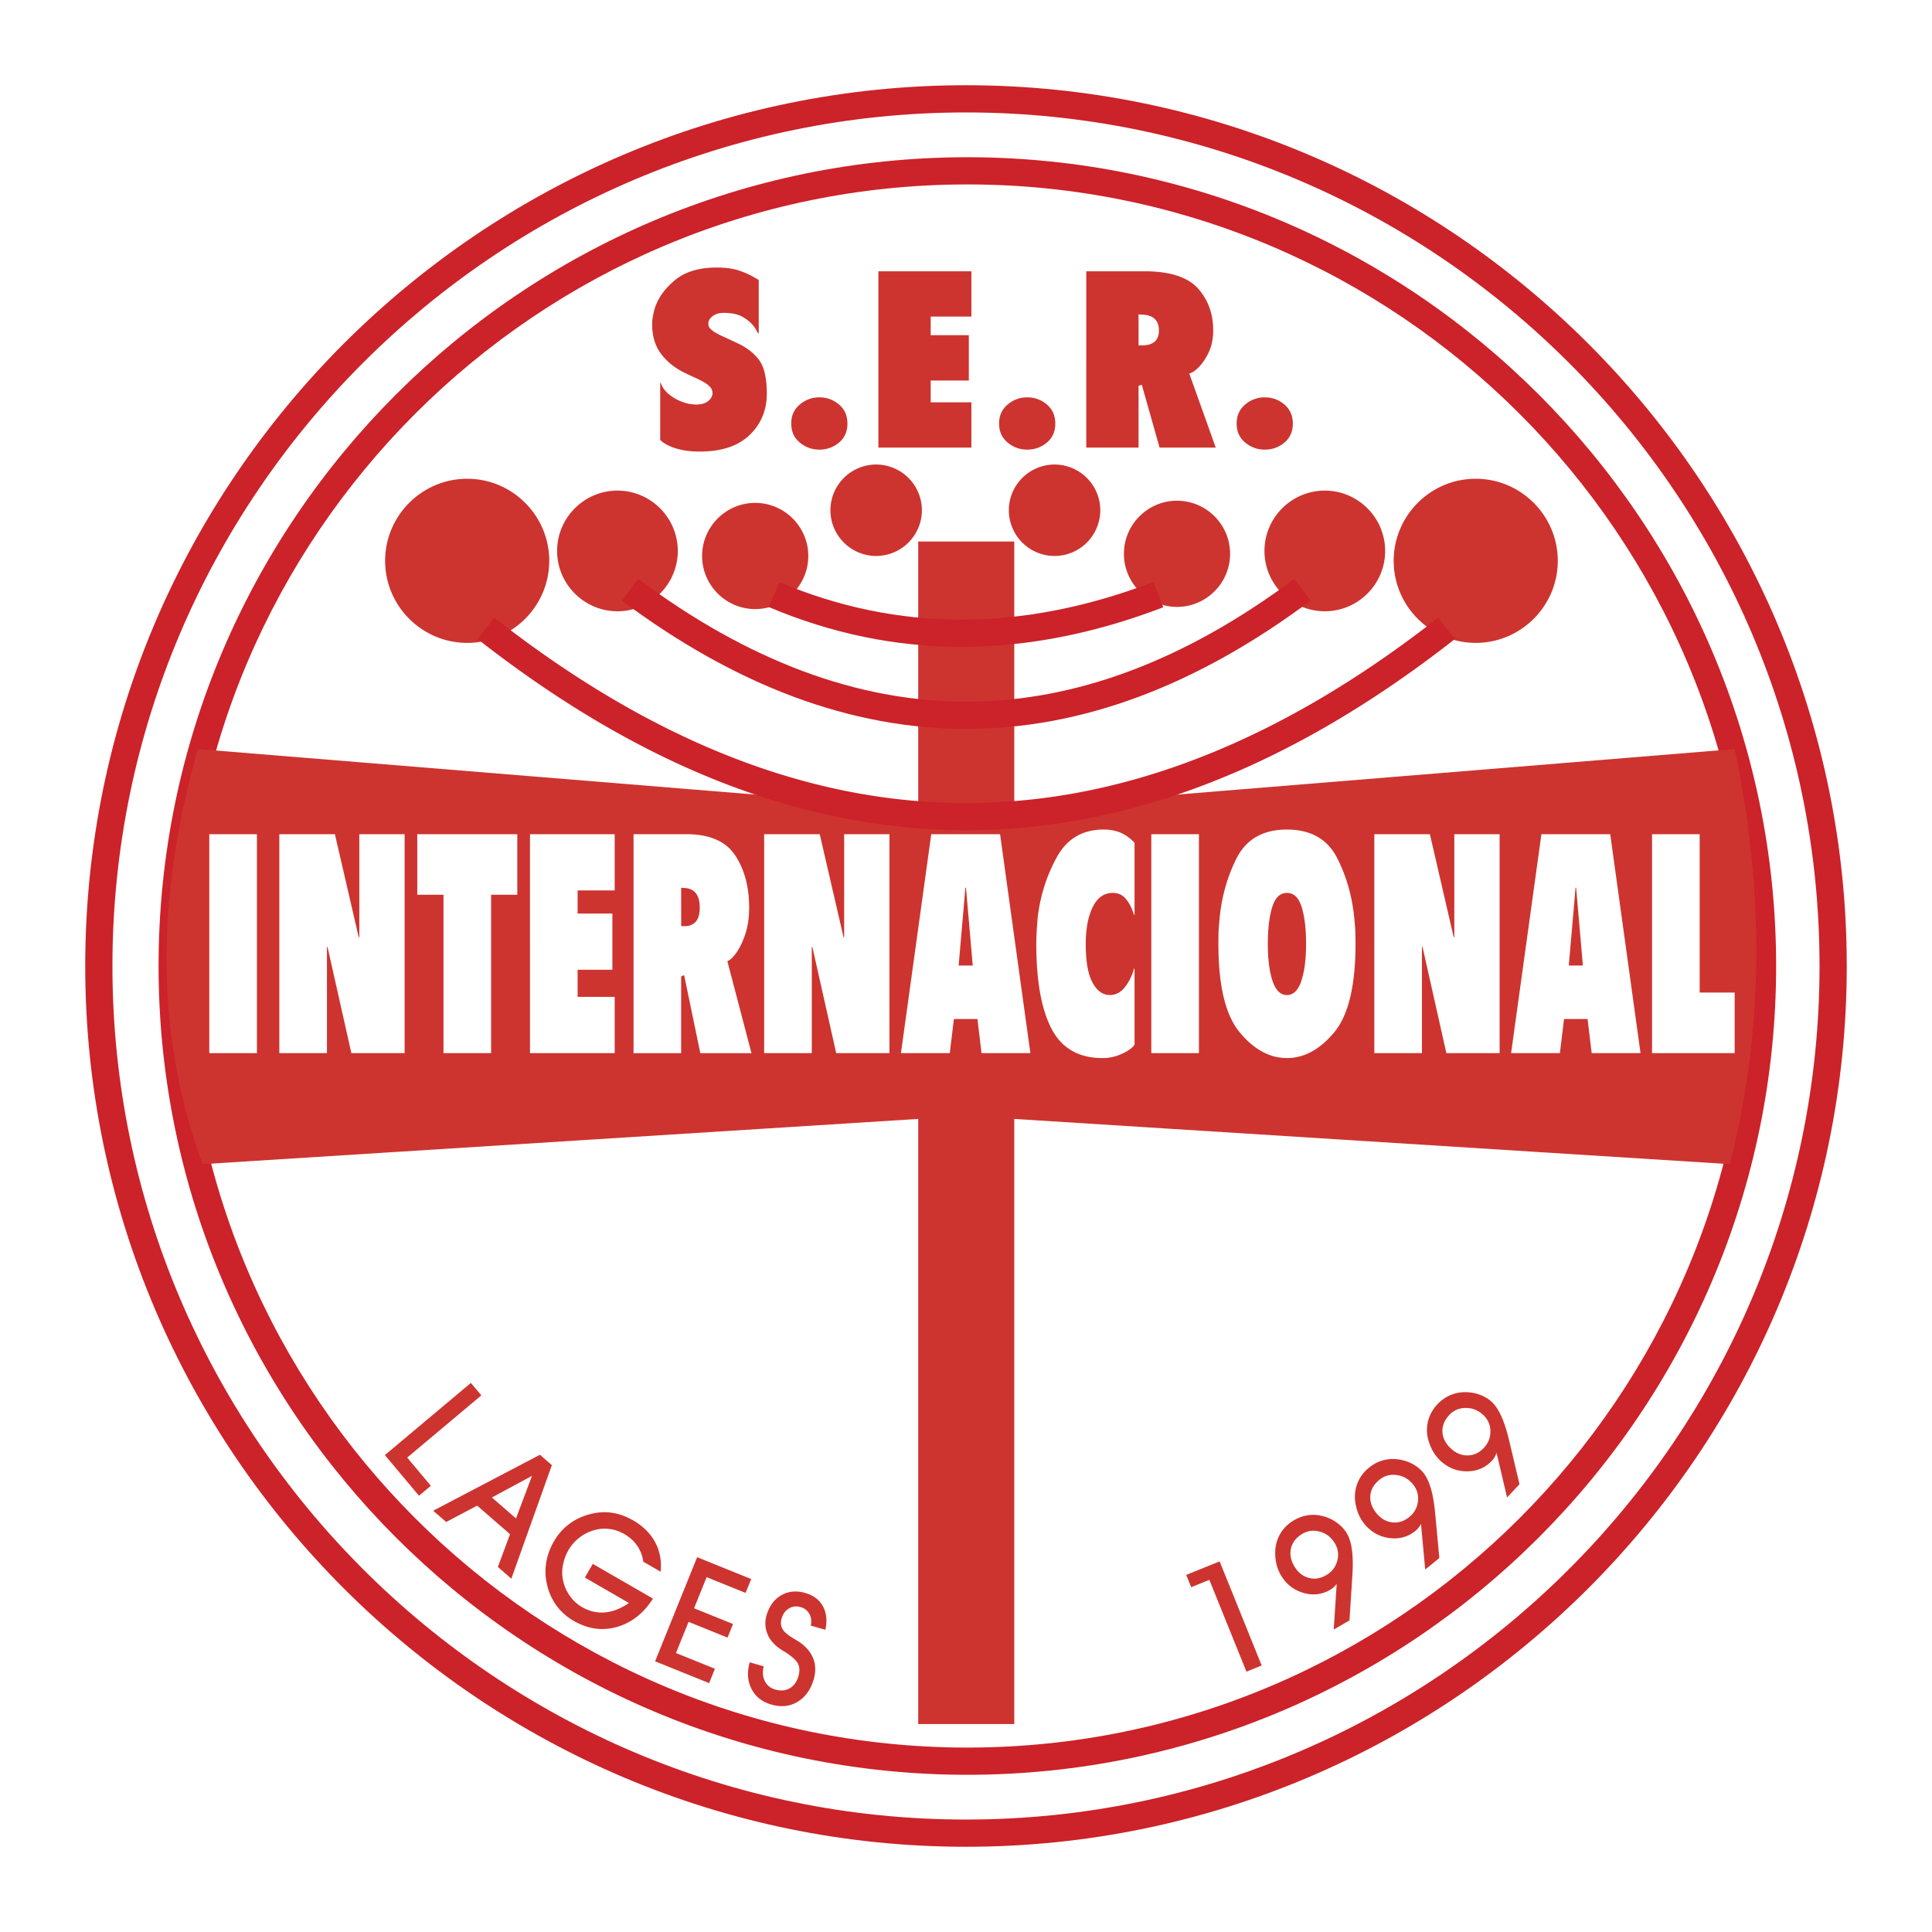
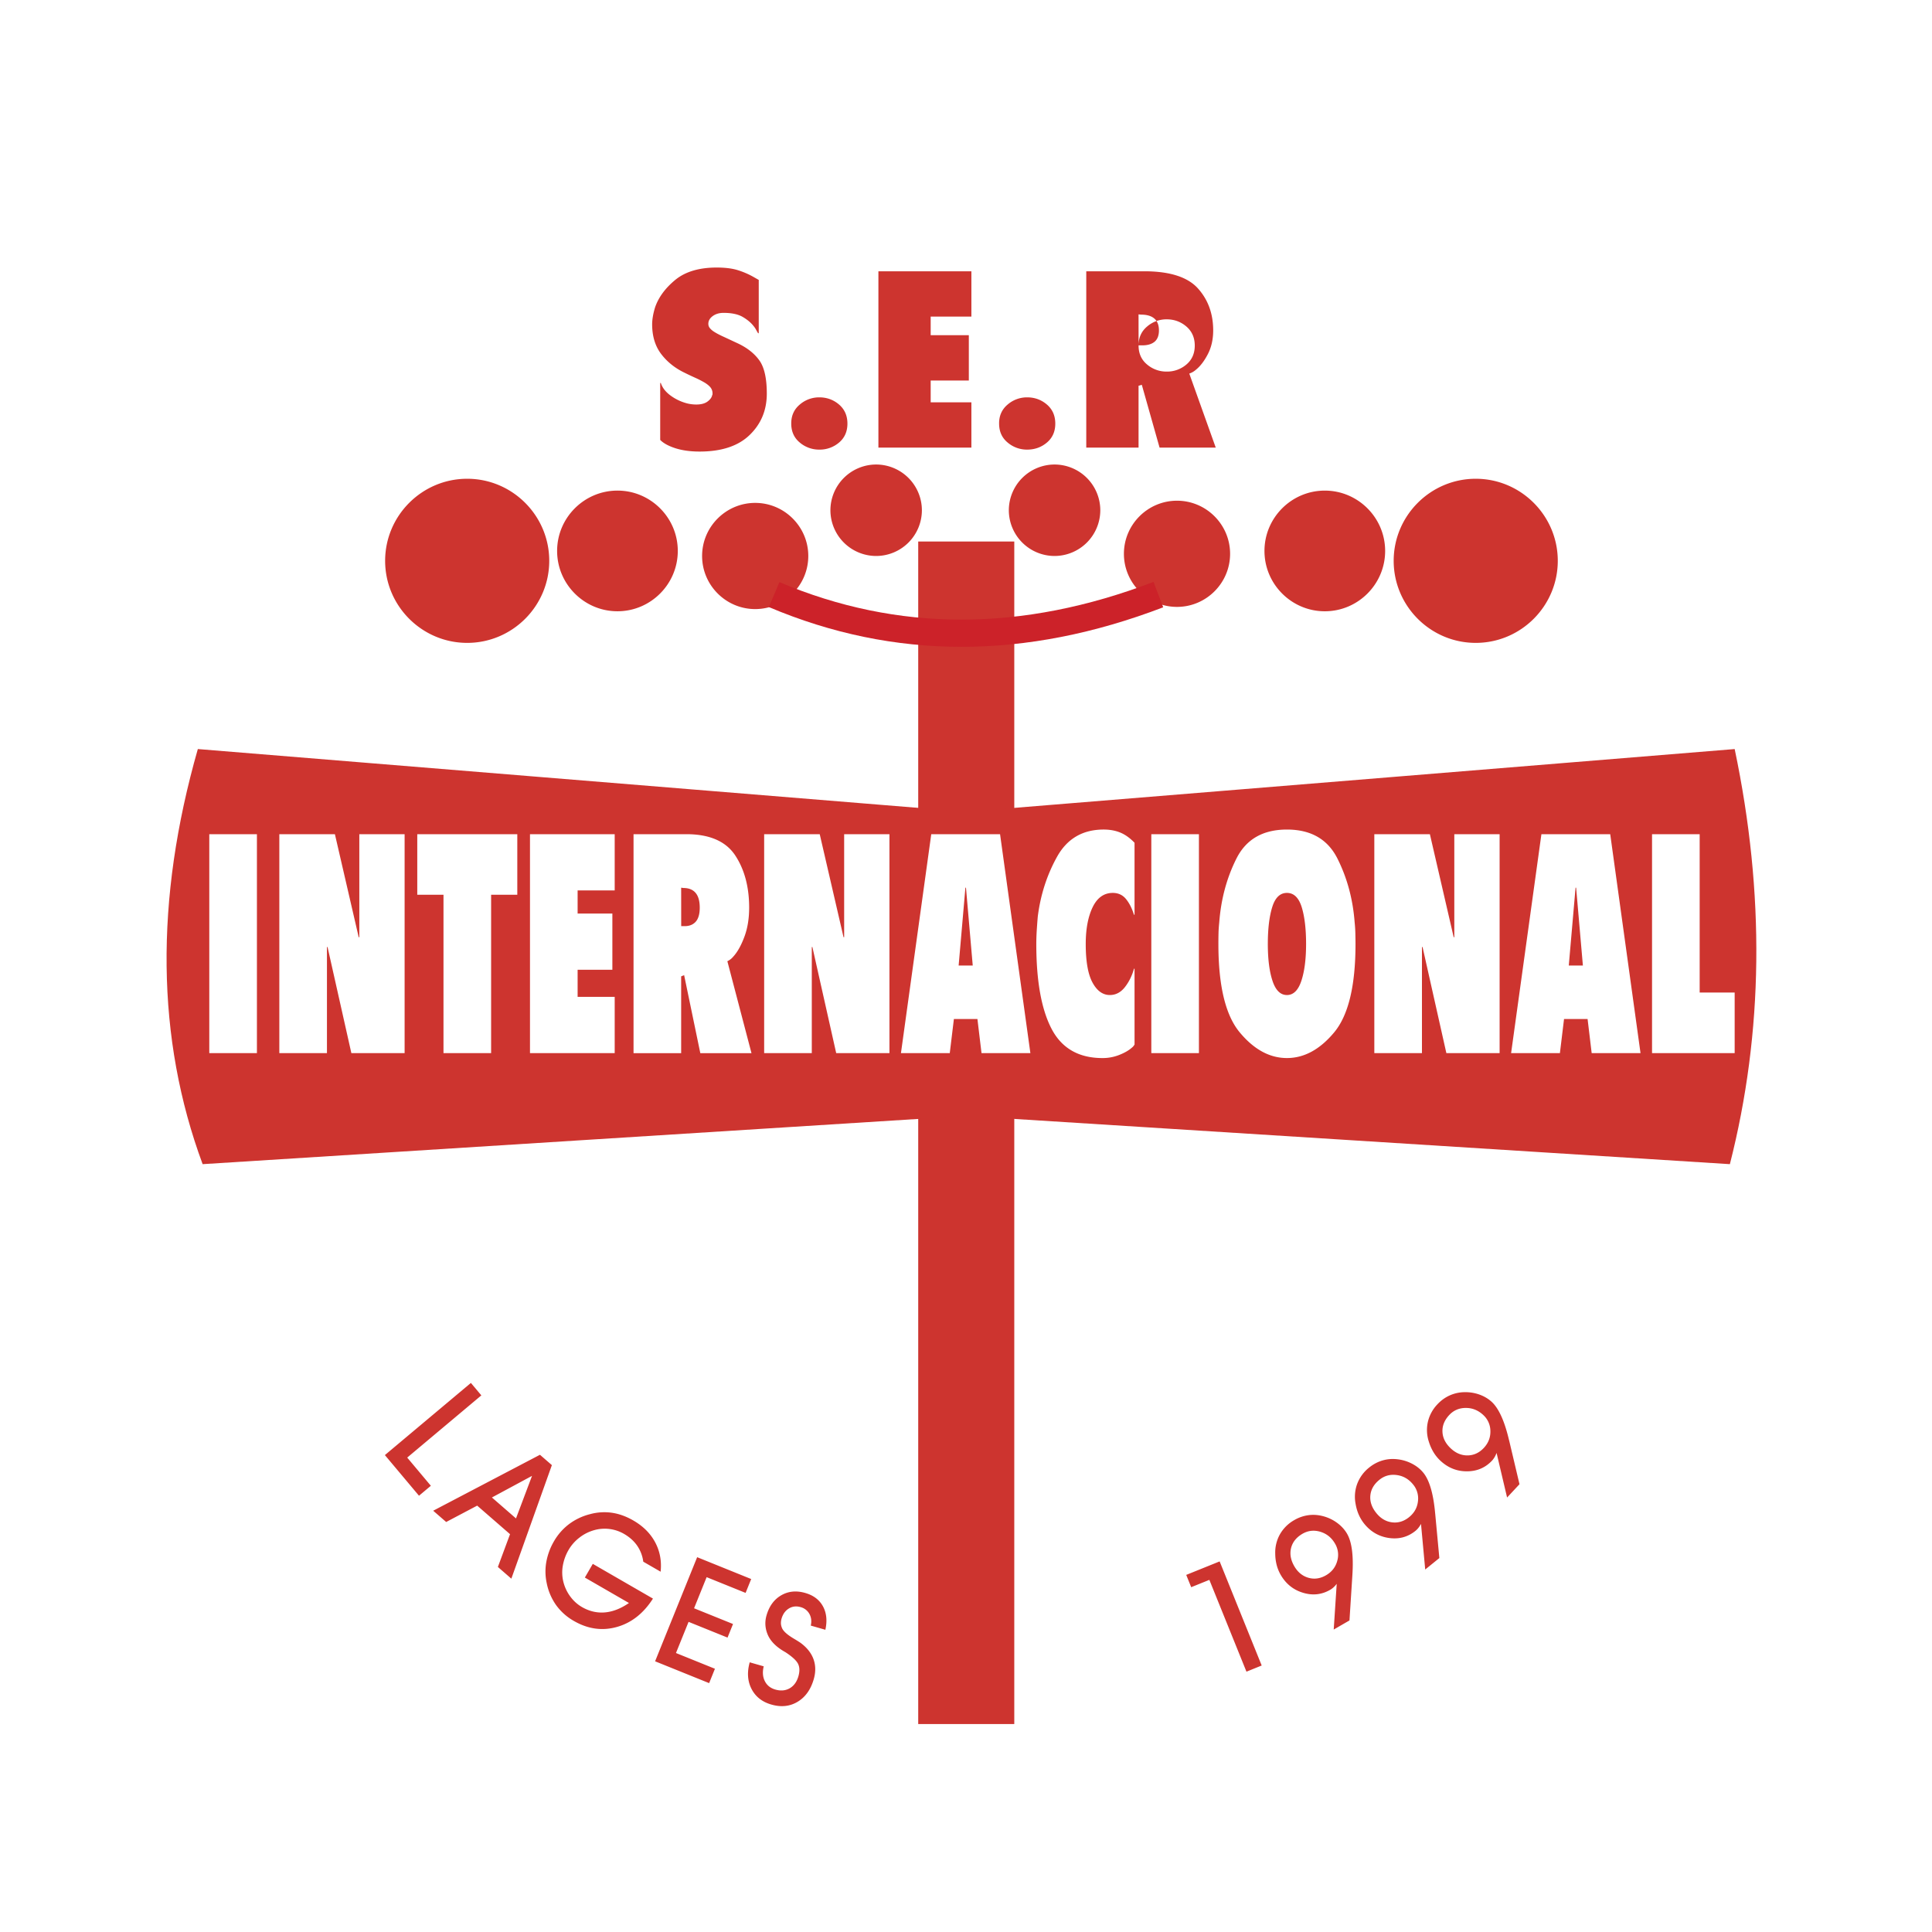
<svg xmlns="http://www.w3.org/2000/svg" width="2500" height="2500" viewBox="0 0 192.756 192.756">
-   <path fill-rule="evenodd" clip-rule="evenodd" fill="#fff" d="M0 0h192.756v192.756H0V0z" />
  <path d="M96.378 9.861c47.651 0 86.516 38.865 86.516 86.518 0 47.65-38.865 86.516-86.516 86.516-47.652 0-86.517-38.865-86.517-86.516 0-47.653 38.865-86.518 86.517-86.518z" fill-rule="evenodd" clip-rule="evenodd" fill="#fff" />
-   <path d="M96.378 8.504c24.202 0 46.17 9.869 62.088 25.787 15.916 15.917 25.785 37.886 25.785 62.086v.002c0 24.201-9.869 46.17-25.787 62.088-15.918 15.916-37.885 25.785-62.085 25.785h-.002c-24.2 0-46.169-9.869-62.087-25.787S8.504 120.58 8.504 96.38v-.003c0-24.2 9.869-46.168 25.787-62.086S72.177 8.504 96.377 8.504h.001zm.001 2.714h-.002c-23.451 0-44.74 9.564-60.167 24.991-15.427 15.428-24.992 36.717-24.992 60.168v.003c0 23.45 9.564 44.739 24.991 60.167 15.427 15.426 36.717 24.99 60.168 24.99h.002c23.45 0 44.739-9.564 60.167-24.99 15.426-15.428 24.99-36.717 24.99-60.168v-.002c0-23.451-9.564-44.74-24.99-60.167-15.427-15.427-36.716-24.992-60.167-24.992z" fill="#cc2229" />
-   <path d="M96.513 15.687c22.223 0 42.397 9.062 57.014 23.679 14.615 14.617 23.678 34.789 23.678 57.011v.002c0 22.223-9.062 42.395-23.68 57.012-14.615 14.617-34.789 23.678-57.01 23.68h-.002c-22.223 0-42.396-9.062-57.013-23.68-14.616-14.617-23.678-34.789-23.679-57.011v-.003c0-22.222 9.062-42.395 23.679-57.012s34.79-23.678 57.013-23.678zm.001 2.714h-.002c-21.473 0-40.966 8.758-55.092 22.884-14.126 14.126-22.884 33.62-22.884 55.092v.003c0 21.472 8.757 40.966 22.883 55.091 14.126 14.127 33.62 22.885 55.094 22.885h.002c21.473 0 40.965-8.758 55.092-22.883 14.125-14.127 22.883-33.621 22.883-55.094v-.002c0-21.473-8.758-40.966-22.883-55.092s-33.619-22.884-55.093-22.884z" fill="#cc2229" />
  <path fill-rule="evenodd" clip-rule="evenodd" fill="#cd342f" d="M91.611 54.027h9.584v117.981h-9.584V54.027z" />
  <path d="M20.217 116.148l76.186-4.816 76.187 4.816c3.354-13.162 3.512-26.967.479-41.415l-76.666 6.26-76.665-6.26c-4.313 15.09-4.153 28.896.479 41.415z" fill-rule="evenodd" clip-rule="evenodd" fill="#cd342f" />
  <path d="M20.881 83.227h4.752v21.845h-4.752V83.227zm6.987 0h5.545l2.375 10.28h.061v-10.28h4.519v21.845h-5.312L32.68 94.488h-.06v10.584h-4.751V83.227h-.001zm16.379 6.043h-2.616v-6.043h9.98v6.043h-2.612v15.802h-4.752V89.27zm8.63-6.043h8.451v5.612h-3.699v2.304h3.467v5.612h-3.467v2.703h3.699v5.613h-8.451V83.227zm10.331 0h5.369c2.269.021 3.867.733 4.786 2.133s1.38 3.133 1.38 5.198c0 1.104-.165 2.084-.485 2.93-.319.849-.682 1.49-1.071 1.921-.099.12-.202.223-.309.303-.107.08-.214.147-.31.188l2.407 9.173H69.87l-1.617-7.795a.144.144 0 0 1-.069.049c-.03.008-.057.016-.076.016a.188.188 0 0 1-.073.045c-.03.008-.057.016-.076.016v7.67h-4.751V83.227zm4.755 9.172h.263c.488.02.877-.115 1.16-.411.282-.295.427-.777.427-1.431s-.137-1.144-.411-1.471c-.275-.326-.68-.49-1.206-.49l-.237-.031.004 3.834zm8.276-9.172h5.545l2.376 10.28h.061v-10.28h4.519v21.845h-5.312l-2.375-10.584h-.061v10.584H76.24V83.227h-.001zm16.673 0h6.864l3.025 21.845h-4.875l-.408-3.404H95.17l-.412 3.404h-4.87l3.024-21.845zm3.463 5.338h-.057l-.675 7.765h1.407l-.675-7.765zm16.82 15.646c-.037.062-.08.123-.117.17a.798.798 0 0 1-.148.141c-.291.264-.705.506-1.232.717a4.473 4.473 0 0 1-1.705.324c-2.363 0-4.061-.973-5.076-2.914-1.014-1.941-1.525-4.768-1.525-8.468 0-.431.016-.876.043-1.335.031-.458.064-.925.104-1.396.273-2.168.914-4.157 1.922-5.967 1.006-1.81 2.562-2.719 4.652-2.719.625 0 1.182.104 1.67.307s.961.542 1.41 1.012v7.183h-.057c-.195-.634-.461-1.16-.793-1.566-.332-.407-.773-.614-1.32-.614-.879 0-1.551.479-2.01 1.427-.457.948-.689 2.176-.689 3.667 0 1.738.225 3.022.676 3.851.449.83 1.029 1.244 1.73 1.244.588 0 1.088-.264 1.496-.781.41-.521.715-1.137.91-1.83l.057-.027.002 7.574zm1.672-20.984h4.75v21.845h-4.75V83.227zm6.692 10.922c0-.327.004-.674.012-1.041s.039-.741.076-1.108c.176-2.308.748-4.428 1.717-6.35s2.646-2.886 5.033-2.886c2.389 0 4.066.965 5.035 2.886.967 1.921 1.543 4.042 1.719 6.35.039.367.064.738.072 1.104.008.367.016.73.016 1.076 0 4.169-.709 7.112-2.127 8.817-1.42 1.707-2.994 2.564-4.715 2.564-1.719 0-3.291-.854-4.709-2.561-1.42-1.705-2.129-4.652-2.129-8.821v-.03zm4.931 0c0 1.535.156 2.775.469 3.714.312.941.793 1.412 1.438 1.412s1.125-.471 1.438-1.412c.312-.939.473-2.167.473-3.683 0-1.51-.148-2.738-.438-3.679-.295-.941-.785-1.416-1.473-1.416-.682 0-1.174.471-1.465 1.411-.293.94-.441 2.173-.441 3.683v-.03h-.001zm10.625-10.922h5.545l2.375 10.28h.061v-10.28h4.52v21.845h-5.312l-2.375-10.584h-.061v10.584h-4.752V83.227h-.001zm16.672 0h6.865l3.023 21.845h-4.873l-.408-3.404h-2.35l-.412 3.404h-4.869l3.024-21.845zm3.463 5.338h-.057l-.676 7.765h1.408l-.675-7.765zm7.574-5.338h4.752v15.8h3.492v6.045h-8.244V83.227z" fill-rule="evenodd" clip-rule="evenodd" fill="#fff" />
-   <path d="M65.869 43.869v-5.66h.062c.151.478.485.905.997 1.274a4.83 4.83 0 0 0 1.679.777 3.883 3.883 0 0 0 .871.099c.469 0 .842-.099 1.109-.295.268-.199.427-.415.469-.643a.173.173 0 0 0 .033-.086v-.086c0-.248-.083-.463-.243-.643s-.394-.356-.695-.52a9.666 9.666 0 0 0-.816-.408 32.09 32.09 0 0 1-1.017-.481c-.968-.463-1.754-1.089-2.353-1.878-.599-.79-.9-1.779-.9-2.967 0-.263.03-.539.08-.825.05-.289.125-.574.209-.854.343-1.005 1.018-1.923 2.013-2.745.997-.822 2.383-1.236 4.141-1.236.837 0 1.537.087 2.094.26s1.084.401 1.578.68l.26.148.26.148v5.316h-.067c-.063-.1-.13-.212-.192-.334a2.211 2.211 0 0 0-.26-.385c-.255-.328-.615-.632-1.076-.902-.46-.27-1.105-.408-1.917-.408-.427 0-.792.109-1.081.321-.289.215-.435.472-.435.767 0 .148.038.276.113.382.075.106.188.218.339.334.234.164.557.343.963.53.41.189.917.426 1.516.706.946.443 1.666 1.015 2.16 1.705.494.69.741 1.797.741 3.313 0 1.644-.569 3.021-1.708 4.122-1.138 1.105-2.805 1.657-4.995 1.657-.921 0-1.729-.113-2.415-.331-.687-.221-1.198-.501-1.516-.829v-.023h-.001zm13.074-1.631c0-.771.285-1.4.85-1.875a2.95 2.95 0 0 1 1.95-.719c.754 0 1.411.241 1.968.716.557.479.837 1.114.837 1.904 0 .79-.28 1.422-.837 1.891a2.966 2.966 0 0 1-1.968.703 2.967 2.967 0 0 1-1.946-.703c-.569-.469-.854-1.102-.854-1.891v-.026zm8.696-15.172h9.277v4.52h-4.062v1.856h3.806v4.521h-3.806v2.176h4.062v4.521h-9.277V27.066zM99.68 42.238c0-.771.285-1.4.85-1.875a2.953 2.953 0 0 1 1.951-.719c.754 0 1.412.241 1.967.716.559.479.838 1.114.838 1.904 0 .79-.279 1.422-.838 1.891-.555.468-1.213.703-1.967.703a2.961 2.961 0 0 1-1.945-.703c-.57-.469-.855-1.102-.855-1.891v-.026h-.001zm8.695-15.172h5.895c2.492.016 4.246.59 5.254 1.717 1.01 1.126 1.516 2.524 1.516 4.186 0 .89-.18 1.679-.531 2.359-.352.684-.75 1.201-1.176 1.548a1.91 1.91 0 0 1-.678.395l2.641 7.388h-5.605l-1.775-6.277a.168.168 0 0 1-.074.038c-.035.007-.064.013-.084.013a.208.208 0 0 1-.08.035c-.033.006-.062.013-.084.013v6.178h-5.217V27.066h-.002zm5.221 7.387h.289c.537.016.963-.093 1.273-.331.309-.237.469-.626.469-1.152s-.15-.921-.453-1.184c-.301-.263-.744-.395-1.322-.395l-.26-.026.004 3.088zm9.785 7.785c0-.771.283-1.4.85-1.875a2.95 2.95 0 0 1 1.951-.719c.754 0 1.41.241 1.967.716.557.479.838 1.114.838 1.904 0 .79-.281 1.422-.838 1.891a2.963 2.963 0 0 1-1.967.703 2.966 2.966 0 0 1-1.947-.703c-.57-.469-.854-1.102-.854-1.891v-.026zM46.612 47.766c4.508 0 8.186 3.678 8.186 8.187s-3.678 8.187-8.186 8.187c-4.509 0-8.187-3.678-8.187-8.187s3.678-8.187 8.187-8.187zM147.234 47.766c4.51 0 8.186 3.678 8.186 8.187s-3.676 8.187-8.186 8.187-8.186-3.678-8.186-8.187 3.677-8.187 8.186-8.187zM61.604 48.947c3.315 0 6.019 2.704 6.019 6.02 0 3.315-2.704 6.019-6.019 6.019s-6.02-2.704-6.02-6.019c0-3.316 2.705-6.02 6.02-6.02zM132.176 48.948c3.314 0 6.02 2.704 6.02 6.02s-2.705 6.019-6.02 6.019c-3.316 0-6.02-2.704-6.02-6.019s2.703-6.02 6.02-6.02zM75.346 50.174c2.917 0 5.297 2.38 5.297 5.297s-2.38 5.297-5.297 5.297-5.297-2.38-5.297-5.297 2.38-5.297 5.297-5.297zM117.43 49.956c2.918 0 5.297 2.38 5.297 5.297s-2.379 5.297-5.297 5.297-5.297-2.379-5.297-5.297 2.379-5.297 5.297-5.297zM87.414 46.345a4.572 4.572 0 0 1 4.563 4.563 4.571 4.571 0 0 1-4.563 4.562 4.57 4.57 0 0 1-4.563-4.562 4.571 4.571 0 0 1 4.563-4.563zM105.215 46.345a4.572 4.572 0 0 1 4.562 4.563 4.572 4.572 0 0 1-4.562 4.562 4.571 4.571 0 0 1-4.564-4.562 4.572 4.572 0 0 1 4.564-4.563zM41.803 149.229l-3.403-4.055 8.581-7.199 1.043 1.242-7.396 6.207 2.359 2.812-1.184.993zm9.678 2.265l1.6-4.246-4.003 2.156 2.403 2.09zm-3.872-1.277l-3.094 1.633-1.295-1.125 10.652-5.582 1.189 1.033-4.044 11.328-1.343-1.168 1.213-3.27-3.278-2.849zm11.534 5.81l6.003 3.465c-.942 1.475-2.142 2.42-3.599 2.83-1.457.41-2.887.211-4.292-.6a5.558 5.558 0 0 1-1.774-1.582 5.725 5.725 0 0 1-.937-2.201 5.46 5.46 0 0 1-.038-2.105 6.31 6.31 0 0 1 .764-2.061 5.727 5.727 0 0 1 1.5-1.709 5.846 5.846 0 0 1 2.083-.992 5.407 5.407 0 0 1 2.188-.145c.717.102 1.433.361 2.143.77.98.566 1.709 1.293 2.183 2.18.473.889.656 1.865.544 2.932l-1.732-1a3.627 3.627 0 0 0-.608-1.596c-.322-.465-.758-.855-1.304-1.172a3.848 3.848 0 0 0-2.991-.375 4.225 4.225 0 0 0-1.466.742 4.21 4.21 0 0 0-1.081 1.225 4.733 4.733 0 0 0-.577 1.582 3.89 3.89 0 0 0 .051 1.59c.133.537.363 1.029.688 1.471.324.441.713.793 1.167 1.057.737.426 1.502.604 2.291.537.791-.068 1.592-.381 2.401-.939l-4.399-2.539.792-1.365zm11.608 11.899l-5.392-2.178 4.196-10.387 5.392 2.18-.559 1.383-3.887-1.57-1.254 3.104 3.887 1.57-.548 1.355-3.887-1.57-1.257 3.109 3.887 1.57-.578 1.434zm4.048-2.076l1.397.4c-.136.562-.099 1.057.111 1.475.21.42.559.701 1.047.842.538.154 1.016.111 1.434-.127.417-.24.709-.641.869-1.197.14-.488.13-.9-.03-1.232-.16-.334-.586-.727-1.273-1.176-.037-.018-.099-.057-.186-.107-.833-.5-1.371-1.086-1.617-1.752a2.835 2.835 0 0 1-.188-.889 2.87 2.87 0 0 1 .113-.918c.264-.92.752-1.59 1.462-2.002.711-.414 1.511-.492 2.396-.238.823.234 1.416.682 1.773 1.336.358.654.438 1.436.24 2.338l-1.456-.418c.099-.434.052-.822-.136-1.162a1.407 1.407 0 0 0-.882-.682c-.429-.123-.82-.076-1.171.141-.352.217-.597.557-.729 1.02a1.539 1.539 0 0 0-.059.479c.008.158.048.316.115.469.139.309.531.658 1.174 1.039.294.174.522.318.678.426.632.469 1.062 1.012 1.283 1.625.22.611.23 1.277.026 1.986-.298 1.039-.836 1.793-1.608 2.258-.772.467-1.649.561-2.625.279-.917-.262-1.575-.781-1.975-1.555-.398-.774-.461-1.66-.183-2.658zm51.08.318l-1.52.615-3.701-9.16-1.812.732-.496-1.227 3.334-1.346 4.195 10.386zm7.318-12.158c-.346-.6-.834-.992-1.465-1.184-.629-.189-1.225-.123-1.779.197-.607.352-.988.822-1.139 1.41-.15.592-.045 1.201.316 1.826.348.6.818.984 1.408 1.154s1.178.088 1.756-.246c.572-.33.947-.803 1.117-1.416a2.167 2.167 0 0 0-.214-1.741zm1.44 7.662l-1.572.908.299-4.561c-.104.137-.211.254-.32.352s-.221.182-.332.244c-.848.49-1.752.588-2.715.293-.963-.291-1.703-.887-2.221-1.783a4.043 4.043 0 0 1-.402-.986 4.652 4.652 0 0 1-.143-1.125 3.704 3.704 0 0 1 .471-1.941 3.779 3.779 0 0 1 1.43-1.414 3.839 3.839 0 0 1 1.43-.492c.496-.064.996-.023 1.498.117s.959.365 1.367.668c.408.305.734.662.971 1.072.48.83.656 2.215.527 4.146l-.004.072-.284 4.43zm6.347-13.567c-.436-.539-.98-.852-1.631-.939-.652-.088-1.23.068-1.729.473-.547.441-.848.967-.904 1.57-.057.607.145 1.193.6 1.754.436.539.961.846 1.57.922.609.074 1.176-.098 1.695-.518.514-.416.811-.943.883-1.574a2.173 2.173 0 0 0-.484-1.688zm2.62 7.342l-1.41 1.143-.42-4.549c-.08.148-.168.283-.26.395a1.978 1.978 0 0 1-.289.295c-.76.615-1.641.854-2.635.715-.998-.139-1.822-.611-2.475-1.416-.219-.271-.404-.576-.551-.91s-.252-.699-.318-1.09a3.716 3.716 0 0 1 .164-1.99 3.766 3.766 0 0 1 1.189-1.621c.41-.332.857-.568 1.336-.709s.979-.18 1.498-.117a4.14 4.14 0 0 1 1.453.445c.451.234.828.537 1.127.906.604.746.994 2.086 1.17 4.014l.008.072.413 4.417zm4.378-14.275c-.506-.471-1.088-.705-1.746-.701-.658.002-1.209.238-1.645.707-.48.514-.705 1.076-.676 1.682.027.609.309 1.162.836 1.654.506.473 1.068.703 1.682.693.617-.012 1.154-.262 1.609-.748.451-.484.67-1.047.654-1.682a2.172 2.172 0 0 0-.714-1.605zm3.618 6.908l-1.238 1.328-1.049-4.449c-.059.16-.127.305-.203.43s-.158.238-.244.332c-.668.715-1.506 1.072-2.512 1.074s-1.889-.352-2.646-1.059a4.045 4.045 0 0 1-.672-.824 4.648 4.648 0 0 1-.467-1.035 3.722 3.722 0 0 1-.115-1.994 3.763 3.763 0 0 1 .953-1.77c.361-.387.77-.684 1.225-.889a3.731 3.731 0 0 1 1.467-.326 4.172 4.172 0 0 1 1.502.238c.479.172.895.42 1.242.742.699.654 1.273 1.928 1.715 3.812l.02.07 1.022 4.32z" fill-rule="evenodd" clip-rule="evenodd" fill="#cd342f" />
-   <path d="M63.673 57.755c10.938 8.167 21.849 12.25 32.729 12.25s21.791-4.083 32.73-12.25l1.623 2.174c-11.422 8.527-22.873 12.791-34.354 12.791-11.479 0-22.93-4.264-34.352-12.791l1.624-2.174z" fill="#cc2229" />
-   <path d="M49.32 61.628c12.594 9.873 25.163 15.793 37.707 17.759 3.667.575 7.355.81 11.062.706a61.203 61.203 0 0 0 11.062-1.332c11.428-2.436 22.873-8.147 34.336-17.133l1.664 2.132c-11.795 9.246-23.607 15.13-35.438 17.651a63.884 63.884 0 0 1-11.551 1.396c-3.83.107-7.68-.142-11.55-.749-13.011-2.04-25.997-8.14-38.958-18.299l1.666-2.131z" fill="#cc2229" />
+   <path d="M65.869 43.869v-5.66h.062c.151.478.485.905.997 1.274a4.83 4.83 0 0 0 1.679.777 3.883 3.883 0 0 0 .871.099c.469 0 .842-.099 1.109-.295.268-.199.427-.415.469-.643a.173.173 0 0 0 .033-.086v-.086c0-.248-.083-.463-.243-.643s-.394-.356-.695-.52a9.666 9.666 0 0 0-.816-.408 32.09 32.09 0 0 1-1.017-.481c-.968-.463-1.754-1.089-2.353-1.878-.599-.79-.9-1.779-.9-2.967 0-.263.03-.539.08-.825.05-.289.125-.574.209-.854.343-1.005 1.018-1.923 2.013-2.745.997-.822 2.383-1.236 4.141-1.236.837 0 1.537.087 2.094.26s1.084.401 1.578.68l.26.148.26.148v5.316h-.067c-.063-.1-.13-.212-.192-.334a2.211 2.211 0 0 0-.26-.385c-.255-.328-.615-.632-1.076-.902-.46-.27-1.105-.408-1.917-.408-.427 0-.792.109-1.081.321-.289.215-.435.472-.435.767 0 .148.038.276.113.382.075.106.188.218.339.334.234.164.557.343.963.53.41.189.917.426 1.516.706.946.443 1.666 1.015 2.16 1.705.494.69.741 1.797.741 3.313 0 1.644-.569 3.021-1.708 4.122-1.138 1.105-2.805 1.657-4.995 1.657-.921 0-1.729-.113-2.415-.331-.687-.221-1.198-.501-1.516-.829v-.023h-.001zm13.074-1.631c0-.771.285-1.4.85-1.875a2.95 2.95 0 0 1 1.95-.719c.754 0 1.411.241 1.968.716.557.479.837 1.114.837 1.904 0 .79-.28 1.422-.837 1.891a2.966 2.966 0 0 1-1.968.703 2.967 2.967 0 0 1-1.946-.703c-.569-.469-.854-1.102-.854-1.891v-.026zm8.696-15.172h9.277v4.52h-4.062v1.856h3.806v4.521h-3.806v2.176h4.062v4.521h-9.277V27.066zM99.68 42.238c0-.771.285-1.4.85-1.875a2.953 2.953 0 0 1 1.951-.719c.754 0 1.412.241 1.967.716.559.479.838 1.114.838 1.904 0 .79-.279 1.422-.838 1.891-.555.468-1.213.703-1.967.703a2.961 2.961 0 0 1-1.945-.703c-.57-.469-.855-1.102-.855-1.891v-.026h-.001zm8.695-15.172h5.895c2.492.016 4.246.59 5.254 1.717 1.01 1.126 1.516 2.524 1.516 4.186 0 .89-.18 1.679-.531 2.359-.352.684-.75 1.201-1.176 1.548a1.91 1.91 0 0 1-.678.395l2.641 7.388h-5.605l-1.775-6.277a.168.168 0 0 1-.074.038c-.035.007-.064.013-.084.013a.208.208 0 0 1-.08.035c-.033.006-.062.013-.084.013v6.178h-5.217V27.066h-.002zm5.221 7.387h.289c.537.016.963-.093 1.273-.331.309-.237.469-.626.469-1.152s-.15-.921-.453-1.184c-.301-.263-.744-.395-1.322-.395l-.26-.026.004 3.088zc0-.771.283-1.4.85-1.875a2.95 2.95 0 0 1 1.951-.719c.754 0 1.41.241 1.967.716.557.479.838 1.114.838 1.904 0 .79-.281 1.422-.838 1.891a2.963 2.963 0 0 1-1.967.703 2.966 2.966 0 0 1-1.947-.703c-.57-.469-.854-1.102-.854-1.891v-.026zM46.612 47.766c4.508 0 8.186 3.678 8.186 8.187s-3.678 8.187-8.186 8.187c-4.509 0-8.187-3.678-8.187-8.187s3.678-8.187 8.187-8.187zM147.234 47.766c4.51 0 8.186 3.678 8.186 8.187s-3.676 8.187-8.186 8.187-8.186-3.678-8.186-8.187 3.677-8.187 8.186-8.187zM61.604 48.947c3.315 0 6.019 2.704 6.019 6.02 0 3.315-2.704 6.019-6.019 6.019s-6.02-2.704-6.02-6.019c0-3.316 2.705-6.02 6.02-6.02zM132.176 48.948c3.314 0 6.02 2.704 6.02 6.02s-2.705 6.019-6.02 6.019c-3.316 0-6.02-2.704-6.02-6.019s2.703-6.02 6.02-6.02zM75.346 50.174c2.917 0 5.297 2.38 5.297 5.297s-2.38 5.297-5.297 5.297-5.297-2.38-5.297-5.297 2.38-5.297 5.297-5.297zM117.43 49.956c2.918 0 5.297 2.38 5.297 5.297s-2.379 5.297-5.297 5.297-5.297-2.379-5.297-5.297 2.379-5.297 5.297-5.297zM87.414 46.345a4.572 4.572 0 0 1 4.563 4.563 4.571 4.571 0 0 1-4.563 4.562 4.57 4.57 0 0 1-4.563-4.562 4.571 4.571 0 0 1 4.563-4.563zM105.215 46.345a4.572 4.572 0 0 1 4.562 4.563 4.572 4.572 0 0 1-4.562 4.562 4.571 4.571 0 0 1-4.564-4.562 4.572 4.572 0 0 1 4.564-4.563zM41.803 149.229l-3.403-4.055 8.581-7.199 1.043 1.242-7.396 6.207 2.359 2.812-1.184.993zm9.678 2.265l1.6-4.246-4.003 2.156 2.403 2.09zm-3.872-1.277l-3.094 1.633-1.295-1.125 10.652-5.582 1.189 1.033-4.044 11.328-1.343-1.168 1.213-3.27-3.278-2.849zm11.534 5.81l6.003 3.465c-.942 1.475-2.142 2.42-3.599 2.83-1.457.41-2.887.211-4.292-.6a5.558 5.558 0 0 1-1.774-1.582 5.725 5.725 0 0 1-.937-2.201 5.46 5.46 0 0 1-.038-2.105 6.31 6.31 0 0 1 .764-2.061 5.727 5.727 0 0 1 1.5-1.709 5.846 5.846 0 0 1 2.083-.992 5.407 5.407 0 0 1 2.188-.145c.717.102 1.433.361 2.143.77.98.566 1.709 1.293 2.183 2.18.473.889.656 1.865.544 2.932l-1.732-1a3.627 3.627 0 0 0-.608-1.596c-.322-.465-.758-.855-1.304-1.172a3.848 3.848 0 0 0-2.991-.375 4.225 4.225 0 0 0-1.466.742 4.21 4.21 0 0 0-1.081 1.225 4.733 4.733 0 0 0-.577 1.582 3.89 3.89 0 0 0 .051 1.59c.133.537.363 1.029.688 1.471.324.441.713.793 1.167 1.057.737.426 1.502.604 2.291.537.791-.068 1.592-.381 2.401-.939l-4.399-2.539.792-1.365zm11.608 11.899l-5.392-2.178 4.196-10.387 5.392 2.18-.559 1.383-3.887-1.57-1.254 3.104 3.887 1.57-.548 1.355-3.887-1.57-1.257 3.109 3.887 1.57-.578 1.434zm4.048-2.076l1.397.4c-.136.562-.099 1.057.111 1.475.21.42.559.701 1.047.842.538.154 1.016.111 1.434-.127.417-.24.709-.641.869-1.197.14-.488.13-.9-.03-1.232-.16-.334-.586-.727-1.273-1.176-.037-.018-.099-.057-.186-.107-.833-.5-1.371-1.086-1.617-1.752a2.835 2.835 0 0 1-.188-.889 2.87 2.87 0 0 1 .113-.918c.264-.92.752-1.59 1.462-2.002.711-.414 1.511-.492 2.396-.238.823.234 1.416.682 1.773 1.336.358.654.438 1.436.24 2.338l-1.456-.418c.099-.434.052-.822-.136-1.162a1.407 1.407 0 0 0-.882-.682c-.429-.123-.82-.076-1.171.141-.352.217-.597.557-.729 1.02a1.539 1.539 0 0 0-.059.479c.008.158.048.316.115.469.139.309.531.658 1.174 1.039.294.174.522.318.678.426.632.469 1.062 1.012 1.283 1.625.22.611.23 1.277.026 1.986-.298 1.039-.836 1.793-1.608 2.258-.772.467-1.649.561-2.625.279-.917-.262-1.575-.781-1.975-1.555-.398-.774-.461-1.66-.183-2.658zm51.08.318l-1.52.615-3.701-9.16-1.812.732-.496-1.227 3.334-1.346 4.195 10.386zm7.318-12.158c-.346-.6-.834-.992-1.465-1.184-.629-.189-1.225-.123-1.779.197-.607.352-.988.822-1.139 1.41-.15.592-.045 1.201.316 1.826.348.6.818.984 1.408 1.154s1.178.088 1.756-.246c.572-.33.947-.803 1.117-1.416a2.167 2.167 0 0 0-.214-1.741zm1.44 7.662l-1.572.908.299-4.561c-.104.137-.211.254-.32.352s-.221.182-.332.244c-.848.49-1.752.588-2.715.293-.963-.291-1.703-.887-2.221-1.783a4.043 4.043 0 0 1-.402-.986 4.652 4.652 0 0 1-.143-1.125 3.704 3.704 0 0 1 .471-1.941 3.779 3.779 0 0 1 1.43-1.414 3.839 3.839 0 0 1 1.43-.492c.496-.064.996-.023 1.498.117s.959.365 1.367.668c.408.305.734.662.971 1.072.48.83.656 2.215.527 4.146l-.004.072-.284 4.43zm6.347-13.567c-.436-.539-.98-.852-1.631-.939-.652-.088-1.23.068-1.729.473-.547.441-.848.967-.904 1.57-.057.607.145 1.193.6 1.754.436.539.961.846 1.57.922.609.074 1.176-.098 1.695-.518.514-.416.811-.943.883-1.574a2.173 2.173 0 0 0-.484-1.688zm2.62 7.342l-1.41 1.143-.42-4.549c-.08.148-.168.283-.26.395a1.978 1.978 0 0 1-.289.295c-.76.615-1.641.854-2.635.715-.998-.139-1.822-.611-2.475-1.416-.219-.271-.404-.576-.551-.91s-.252-.699-.318-1.09a3.716 3.716 0 0 1 .164-1.99 3.766 3.766 0 0 1 1.189-1.621c.41-.332.857-.568 1.336-.709s.979-.18 1.498-.117a4.14 4.14 0 0 1 1.453.445c.451.234.828.537 1.127.906.604.746.994 2.086 1.17 4.014l.008.072.413 4.417zm4.378-14.275c-.506-.471-1.088-.705-1.746-.701-.658.002-1.209.238-1.645.707-.48.514-.705 1.076-.676 1.682.027.609.309 1.162.836 1.654.506.473 1.068.703 1.682.693.617-.012 1.154-.262 1.609-.748.451-.484.67-1.047.654-1.682a2.172 2.172 0 0 0-.714-1.605zm3.618 6.908l-1.238 1.328-1.049-4.449c-.059.16-.127.305-.203.43s-.158.238-.244.332c-.668.715-1.506 1.072-2.512 1.074s-1.889-.352-2.646-1.059a4.045 4.045 0 0 1-.672-.824 4.648 4.648 0 0 1-.467-1.035 3.722 3.722 0 0 1-.115-1.994 3.763 3.763 0 0 1 .953-1.77c.361-.387.77-.684 1.225-.889a3.731 3.731 0 0 1 1.467-.326 4.172 4.172 0 0 1 1.502.238c.479.172.895.42 1.242.742.699.654 1.273 1.928 1.715 3.812l.02.07 1.022 4.32z" fill-rule="evenodd" clip-rule="evenodd" fill="#cd342f" />
  <path d="M77.761 58.078c5.894 2.494 11.947 3.741 18.162 3.741 6.224 0 12.612-1.254 19.165-3.763l.965 2.534c-6.867 2.628-13.576 3.943-20.13 3.943-6.563 0-12.967-1.321-19.211-3.964l1.049-2.491z" fill="#cc2229" />
</svg>